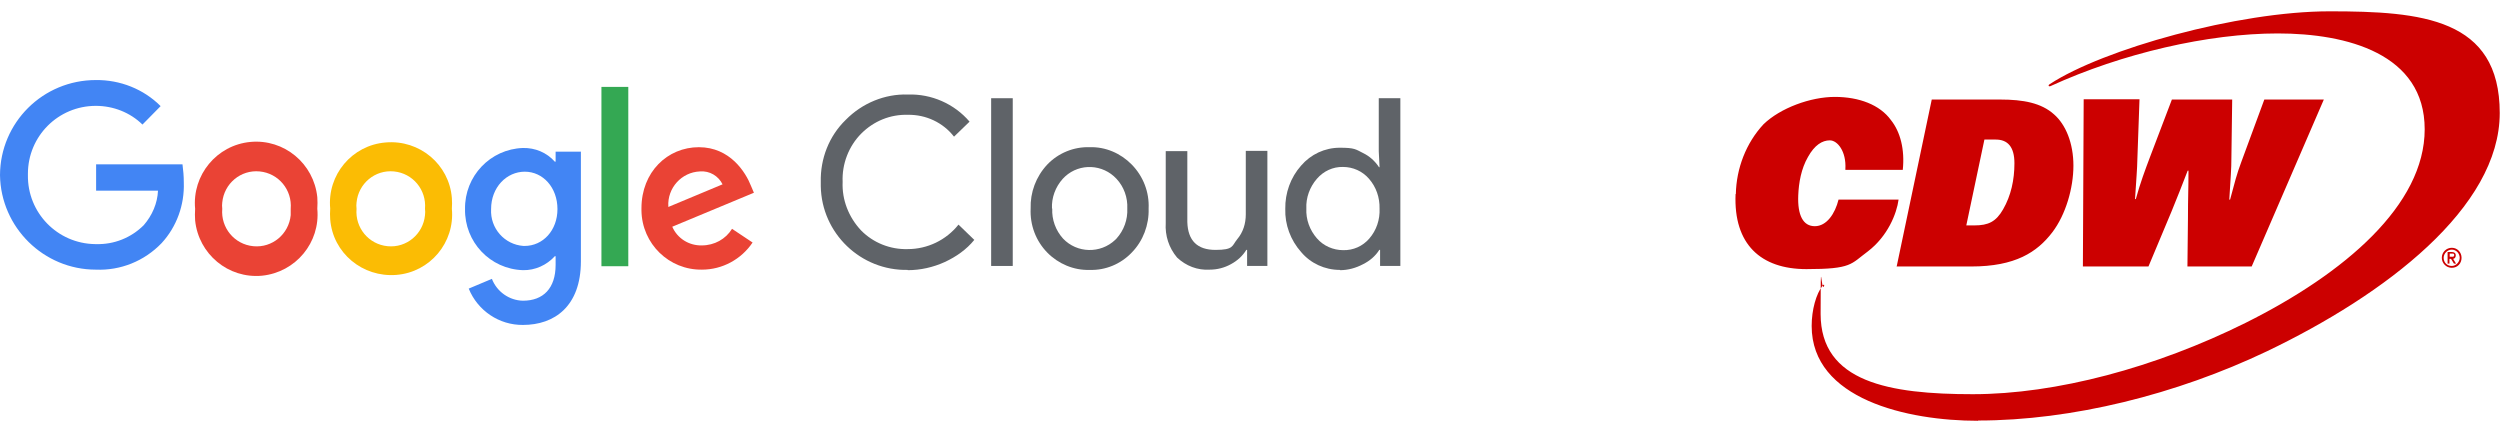
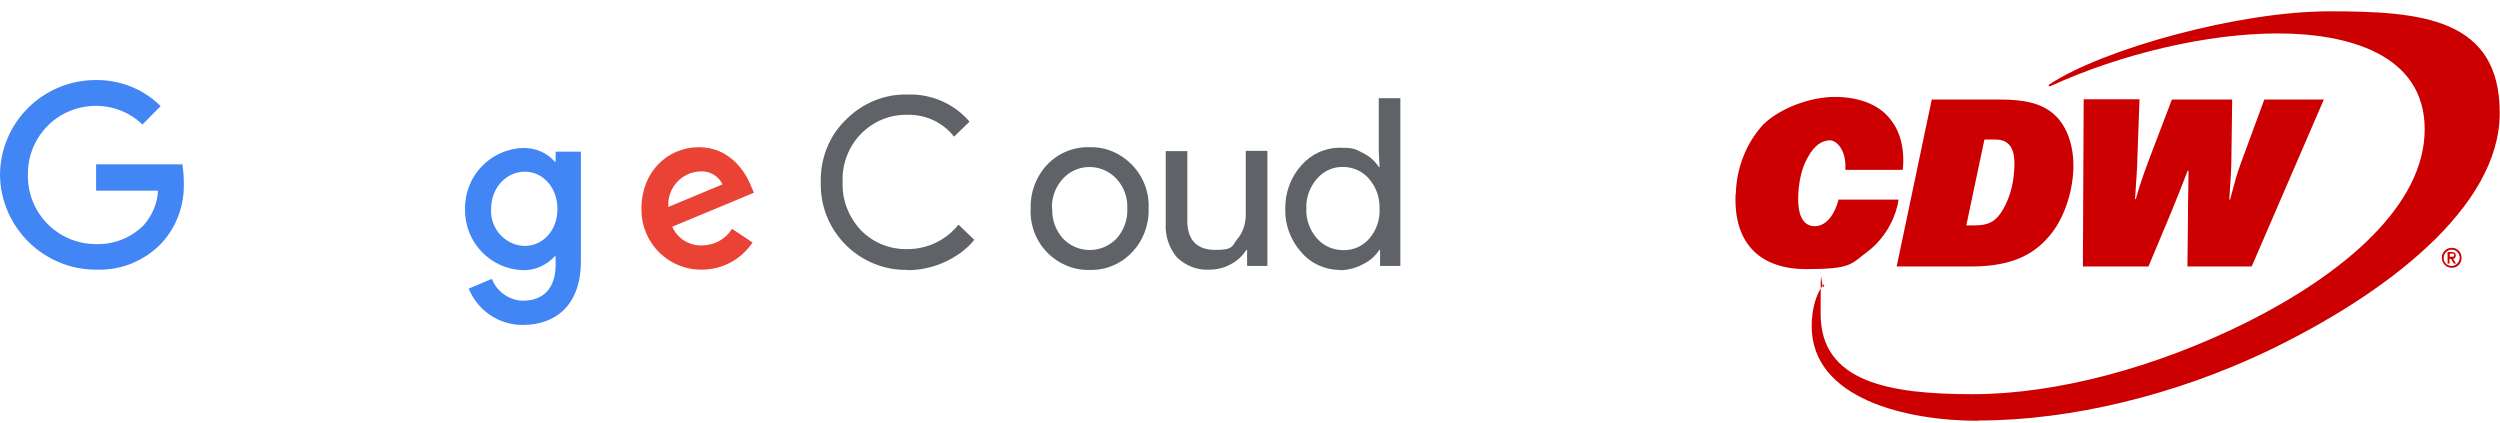
<svg xmlns="http://www.w3.org/2000/svg" version="1.1" viewBox="0 0 949.4 160.5">
  <defs>
    <style>
      .cls-1 {
        fill: #4285f4;
      }

      .cls-2 {
        fill: #c00;
      }

      .cls-3 {
        fill: #34a853;
      }

      .cls-4 {
        fill: #fbbc04;
      }

      .cls-5 {
        fill: #ea4335;
      }

      .cls-6 {
        fill: #5f6368;
      }
    </style>
  </defs>
  <g>
    <g id="Layer_1">
      <path class="cls-2" d="M791,101.2h24.9l8.8-21c2.5-6.1,3.7-9.2,6.1-15.4h.3c0,7.4-.2,9.9-.2,18.1l-.2,18.3h24.4l27.4-63.4h-22.6l-8.7,23.6c-1.8,4.8-2.5,7.7-4.3,14.4h-.3c.5-8.7.8-11.2.8-16l.3-22h-22.9l-8.3,21.8c-1.8,4.8-3.7,9.8-5.4,16h-.3c.5-8.3.8-10.6.9-15.5l.8-22.4h-21.2l-.3,63.4ZM746.7,85.7l6.9-32.7h4.3c4.5,0,7.1,2.7,7.1,9s-1.3,12.3-4.3,17.5c-2.7,4.7-5.6,6.1-10.9,6.1,0,0-3.1,0-3.1,0ZM720.2,101.2h28.4c16.7,0,25-5.4,30.8-13,5.1-6.7,8-16.8,8-25.3s-2.9-15.6-7.4-19.5c-4.8-4.3-11.6-5.6-20.4-5.6h-26l-13.3,63.3ZM659.1,73.7c-.8,19.1,9.6,28.5,26.9,28.5s16.8-1.9,23.3-6.7c7.6-5.8,11-14.4,11.7-19.7h-22.8c-1.3,5.3-4.5,10.1-9,10.1s-6.6-4.2-6.3-11.7c.2-4.8,1.1-10.1,3.7-14.6,2.5-4.5,5.4-6.3,8.3-6.3s6.3,4.2,5.9,10.9v.3h21.8c.8-7.7-.9-14.4-4.5-18.9-4.2-5.8-12.1-8.8-21.3-8.8s-20.7,4.2-27.1,10.4c-6.6,7.1-10.3,16.7-10.5,26.5M751.2,159.7c35.6,0,75.3-9.9,109.7-26.3,44.9-21.5,88.4-54.5,88.4-90.5s-29.7-38.6-64.6-38.6-86,14.4-106.2,27.6c-.9.5-.5,1.1.2.8,27.3-12.5,60-20,86.3-20s55.8,7.7,55.8,36.4-30.3,54.7-68,73.5c-34.2,17-72,27.1-103.6,27.1s-57.8-4.5-57.8-30.5.2-7.4,1.3-10.6c.2-.3,0-.8-.5-.2-2.5,3.2-4.2,9.2-4.2,15.4,0,27.8,36.3,36,63.2,36M930.3,97.7v-1.4h1.2c.5,0,.5.4.5.6s-.1.6-.5.6h-1.2ZM929.6,100.1h.6v-1.8h.6l1.1,1.8h.8l-1.1-1.8c.5-.1,1-.4,1-1.3s-.6-1.3-1.5-1.3h-1.6v4.4h.1ZM928,97.9c0-1.6,1.4-3.1,3.1-3.1s3,1.5,3,3.1-1.4,3.1-3,3.1c-1.8,0-3.1-1.3-3.1-3.1M927.3,97.9c0,2,1.6,3.8,3.8,3.8s3.7-1.7,3.7-3.8-1.6-3.8-3.7-3.8-3.8,1.7-3.8,3.8" />
      <g id="_111x36px">
        <path class="cls-6" d="M344.8,102.5c-17.9.4-32.8-13.9-33.1-31.8v-1.6c-.2-8.8,3.1-17.4,9.5-23.6,6.2-6.3,14.8-9.9,23.6-9.6,8.9-.3,17.6,3.5,23.4,10.3l-5.9,5.7c-4.2-5.4-10.7-8.4-17.5-8.3-6.7-.2-13,2.4-17.7,7.1-4.8,4.8-7.4,11.6-7.1,18.4-.3,6.8,2.3,13.4,7,18.4,4.6,4.7,11.1,7.3,17.7,7.1,7.5,0,14.6-3.4,19.3-9.3l6,5.8c-3,3.7-6.9,6.4-11.2,8.4-4.4,2-9.2,3.1-14.1,3.1Z" />
-         <path class="cls-6" d="M384.6,37.3v63.7h-8.2v-63.7h8.2Z" />
        <path class="cls-6" d="M391.4,79.2c-.2-6.1,2-12.1,6.3-16.7,4.2-4.4,10.1-6.8,16.1-6.6,6-.2,11.8,2.3,16,6.6,4.3,4.4,6.7,10.4,6.4,16.7.2,6.2-2.1,12.3-6.4,16.7-4.2,4.4-10,6.8-16,6.6-6,.2-11.9-2.3-16.1-6.6-4.3-4.4-6.6-10.4-6.3-16.7ZM399.6,79.2c-.2,4.2,1.3,8.3,4.1,11.4,5.3,5.6,14.2,5.8,19.8.5.2-.2.3-.3.5-.5,2.8-3.1,4.3-7.2,4.1-11.4.2-4.2-1.3-8.3-4.1-11.3-5.2-5.6-13.9-6-19.5-.9-.3.3-.5.5-.9.9-2.8,3.1-4.3,7.2-4.1,11.3h0Z" />
        <path class="cls-6" d="M481.3,101h-7.7v-6.1h-.3c-1.4,2.3-3.4,4.1-5.8,5.4-2.5,1.4-5.3,2.1-8.1,2.1-4.6.3-9-1.4-12.4-4.6-3.1-3.7-4.6-8.3-4.3-13.1v-27.3h8.2v26.9c.2,7.1,3.8,10.6,10.7,10.6s6.2-1.5,8.2-4c2.3-2.7,3.3-6,3.3-9.5v-24.1h8.2v43.6Z" />
        <path class="cls-6" d="M508.8,102.5c-5.7,0-11.1-2.5-14.7-6.8-4-4.5-6.2-10.4-6-16.4-.1-6,2-11.9,6-16.4,3.7-4.3,9-6.8,14.7-6.8s6,.6,8.8,2c2.5,1.2,4.6,3.1,6.1,5.4h.2l-.3-6v-20.2h8.2v63.7h-7.7v-6.1h-.3c-1.5,2.4-3.7,4.2-6.1,5.4-2.8,1.5-5.8,2.3-8.8,2.3ZM510.1,95c3.8.1,7.4-1.5,9.9-4.4,2.7-3.1,4.1-7.2,3.9-11.4.1-4.2-1.3-8.2-4-11.3-2.5-2.9-6.1-4.5-9.9-4.5-3.8-.1-7.4,1.6-9.9,4.5-2.7,3.1-4.2,7.2-4,11.3-.2,4.2,1.3,8.2,4,11.3,2.5,2.9,6.2,4.5,10,4.5h0Z" />
        <path class="cls-1" d="M69.3,62.4c.3,2.3.5,4.5.5,6.9.3,8.5-2.7,16.8-8.4,23-6.6,6.9-15.7,10.5-25,10.1C16.6,102.4.3,86.4,0,66.5.1,46.5,16.3,30.4,36.4,30.4c9.2-.1,18.1,3.4,24.6,9.9l-6.9,7c-4.7-4.6-11.1-7.1-17.7-7.1-14.3,0-25.8,11.5-25.8,25.8v.5c-.2,14.3,11.2,26,25.5,26.2h.4c6.8.2,13.3-2.4,18.1-7.2,3.2-3.7,5.2-8.3,5.4-13.1h-23.5v-10s32.9,0,32.9,0Z" />
-         <path class="cls-5" d="M120.5,79.3c1.2,12.8-8.2,24.1-21,25.4-12.8,1.2-24.1-8.2-25.4-21-.1-1.5-.1-2.9,0-4.4-1.2-12.8,8.2-24.2,21-25.4,12.8-1.2,24.1,8.2,25.4,21,.1,1.4.1,2.9,0,4.4ZM110.4,79.3c.6-7.2-4.6-13.5-11.8-14.2s-13.5,4.6-14.2,11.8c-.1.8-.1,1.5,0,2.4-.6,7.2,4.6,13.5,11.8,14.2s13.5-4.6,14.2-11.8v-2.4Z" />
-         <path class="cls-4" d="M171.6,79.3c1.2,12.8-8.3,24.1-21.1,25.1s-24.1-8.3-25.1-21.1c-.1-1.4-.1-2.7,0-4.1-1.2-12.8,8.3-24.1,21.1-25.1,12.8-1.1,24.1,8.3,25.1,21.1.1,1.3.1,2.7,0,4.1ZM161.4,79.3c.6-7.2-4.6-13.5-11.8-14.2s-13.5,4.6-14.2,11.8c-.1.8-.1,1.5,0,2.4-.6,7.2,4.6,13.5,11.8,14.2s13.5-4.6,14.2-11.8c.1-.9.1-1.6,0-2.4Z" />
        <path class="cls-1" d="M220.6,57.5v41.7c0,17.2-10.1,24.2-22,24.2-9,.1-17.2-5.4-20.6-13.8l8.8-3.7c1.9,4.9,6.6,8.2,11.8,8.3,7.7,0,12.4-4.7,12.4-13.6v-3.3h-.3c-3.1,3.4-7.5,5.4-12.1,5.3-12.5-.4-22.2-10.7-22-23.2-.2-12.5,9.6-22.8,22-23.2,4.6-.1,9,1.7,12.1,5.2h.3v-3.8s9.7,0,9.7,0ZM211.7,79.4c0-8.2-5.5-14.2-12.4-14.2s-12.8,5.9-12.8,14.2c-.4,7.3,5.1,13.5,12.3,14h.4c7,0,12.5-5.9,12.5-14Z" />
-         <path class="cls-3" d="M238.6,33v68.1h-10.2V33h10.2Z" />
        <path class="cls-5" d="M278,86.9l7.8,5.2c-4.3,6.4-11.5,10.3-19.2,10.3-12.5.2-22.8-9.8-23-22.4v-.9c0-13.8,9.9-23.2,21.8-23.2s17.8,9.6,19.8,14.7l1.1,2.6-31,12.9c1.9,4.4,6.3,7.2,11.2,7.1,4.8,0,9.1-2.4,11.5-6.3ZM253.8,78.6l20.6-8.6c-1.6-3.2-4.9-5.2-8.6-4.9-7,.3-12.4,6.3-12,13.3v.2Z" />
      </g>
    </g>
  </g>
</svg>